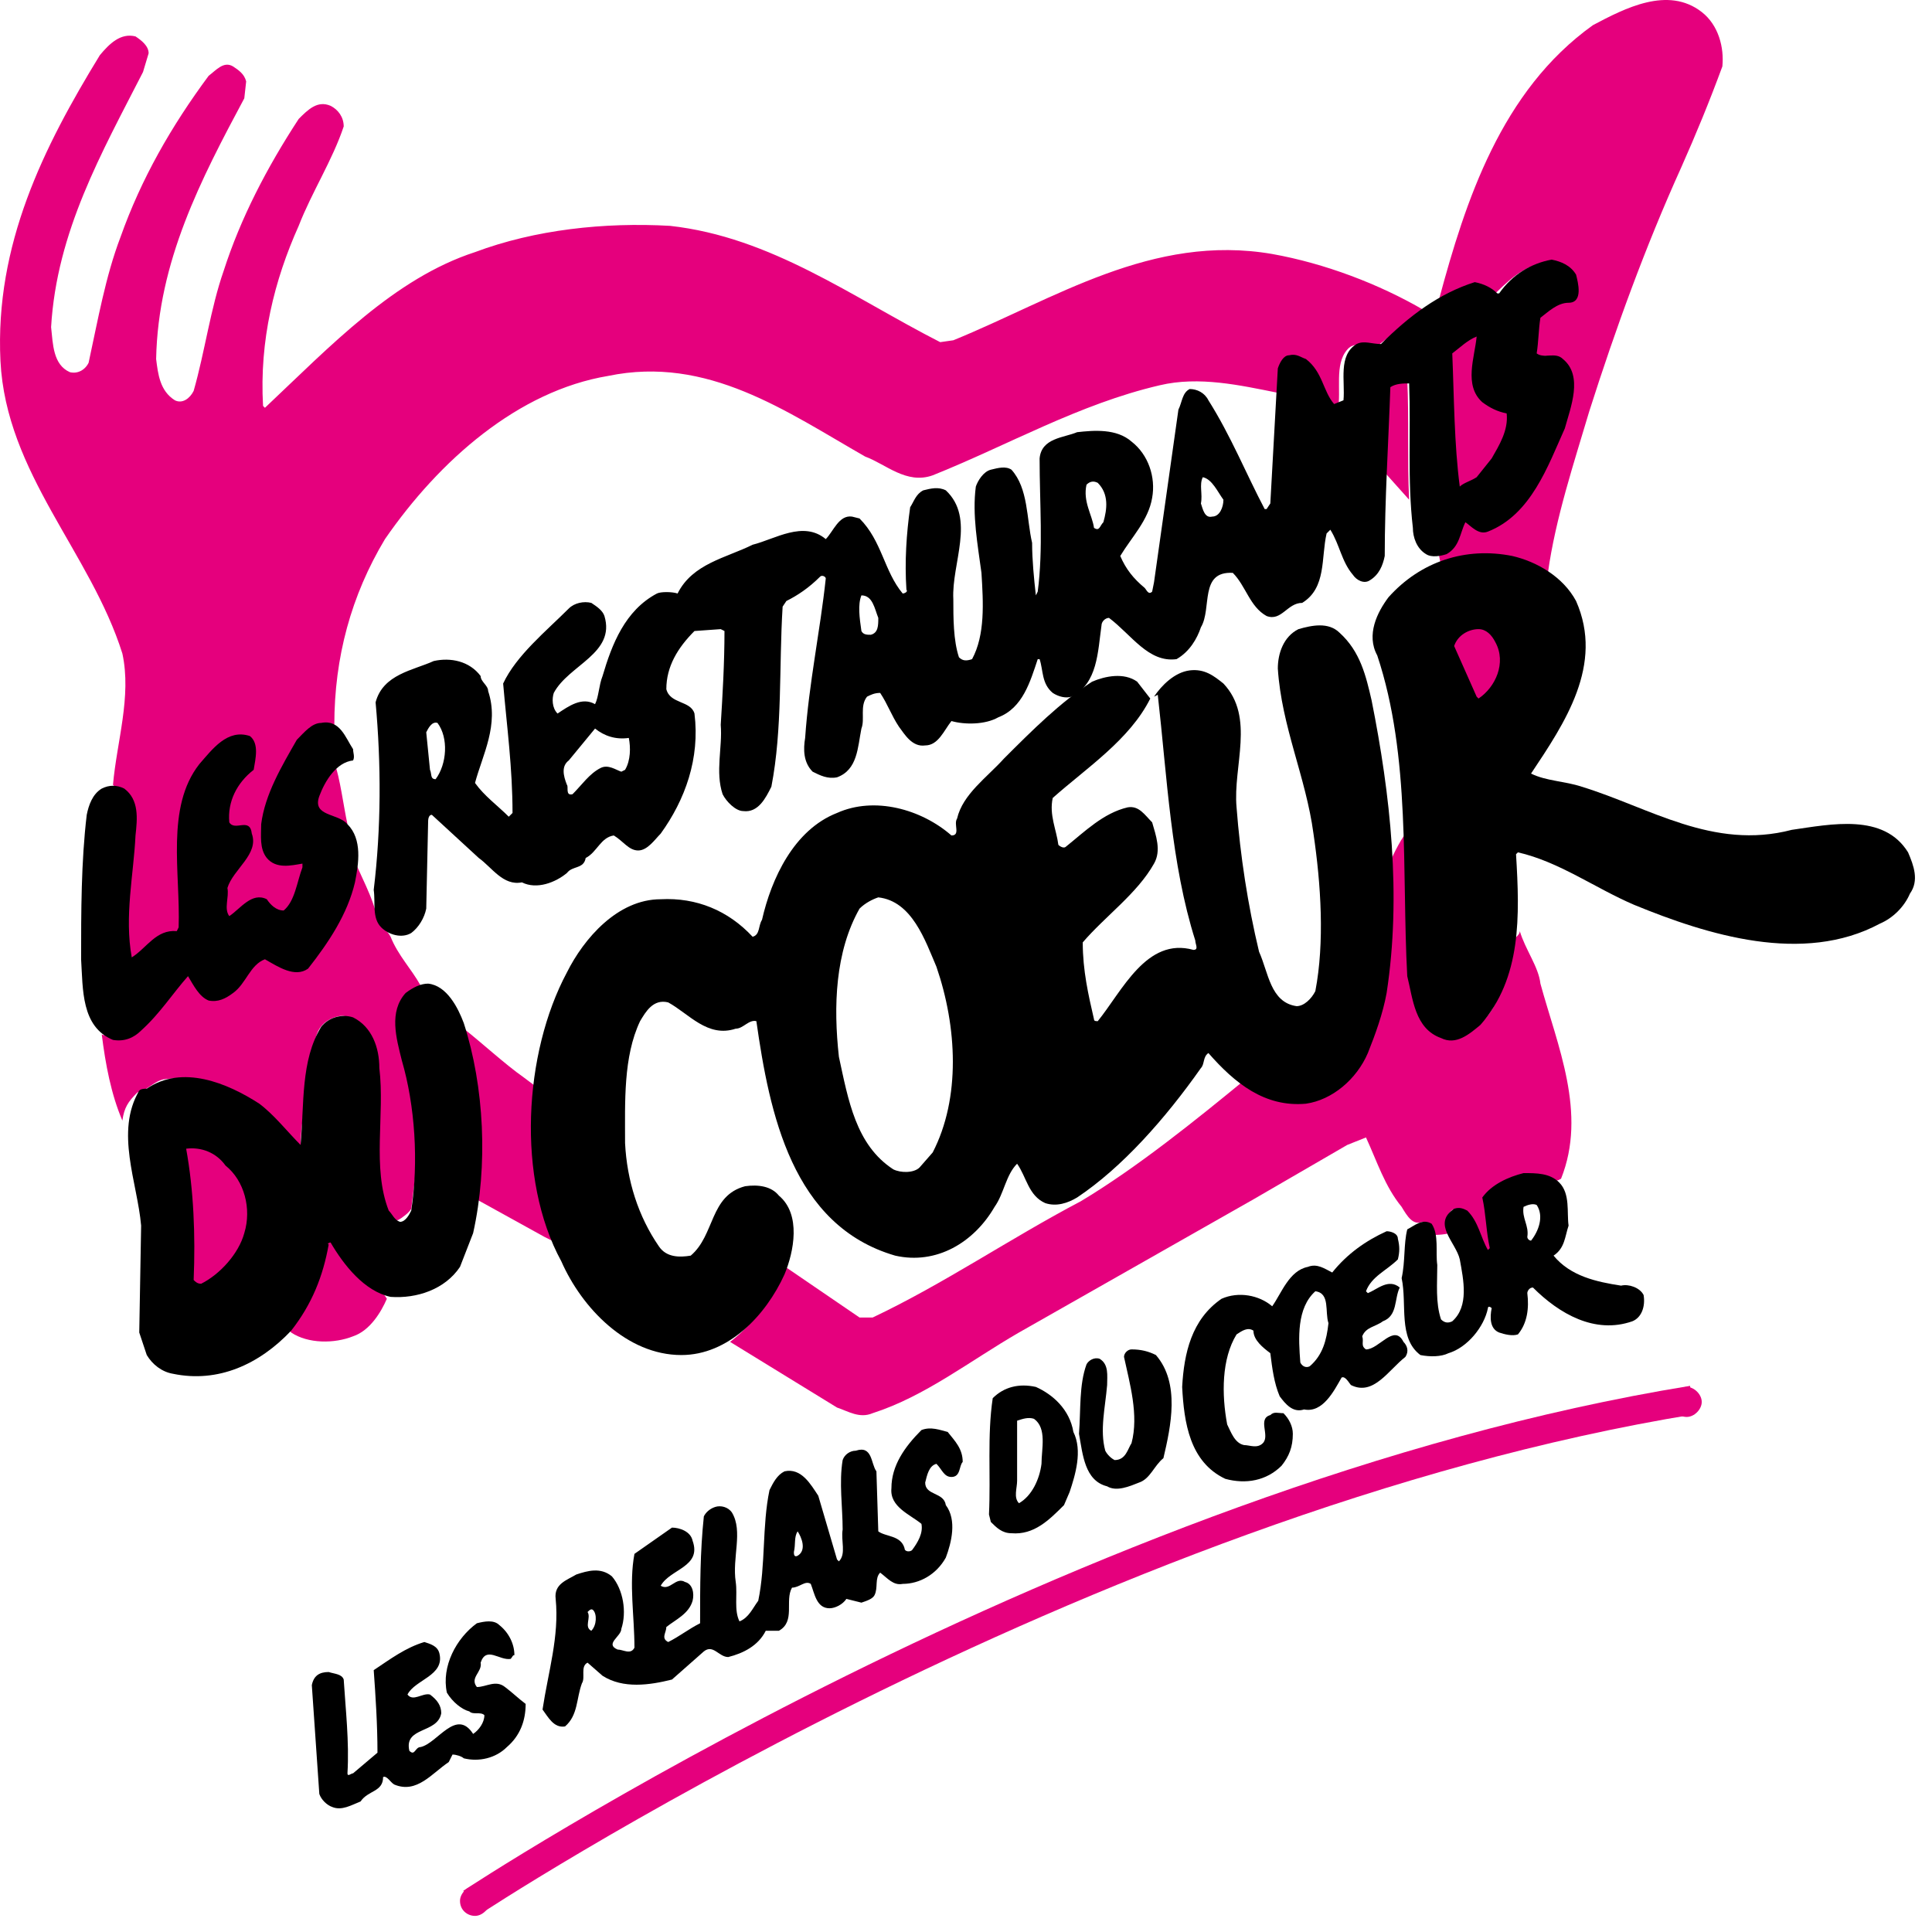
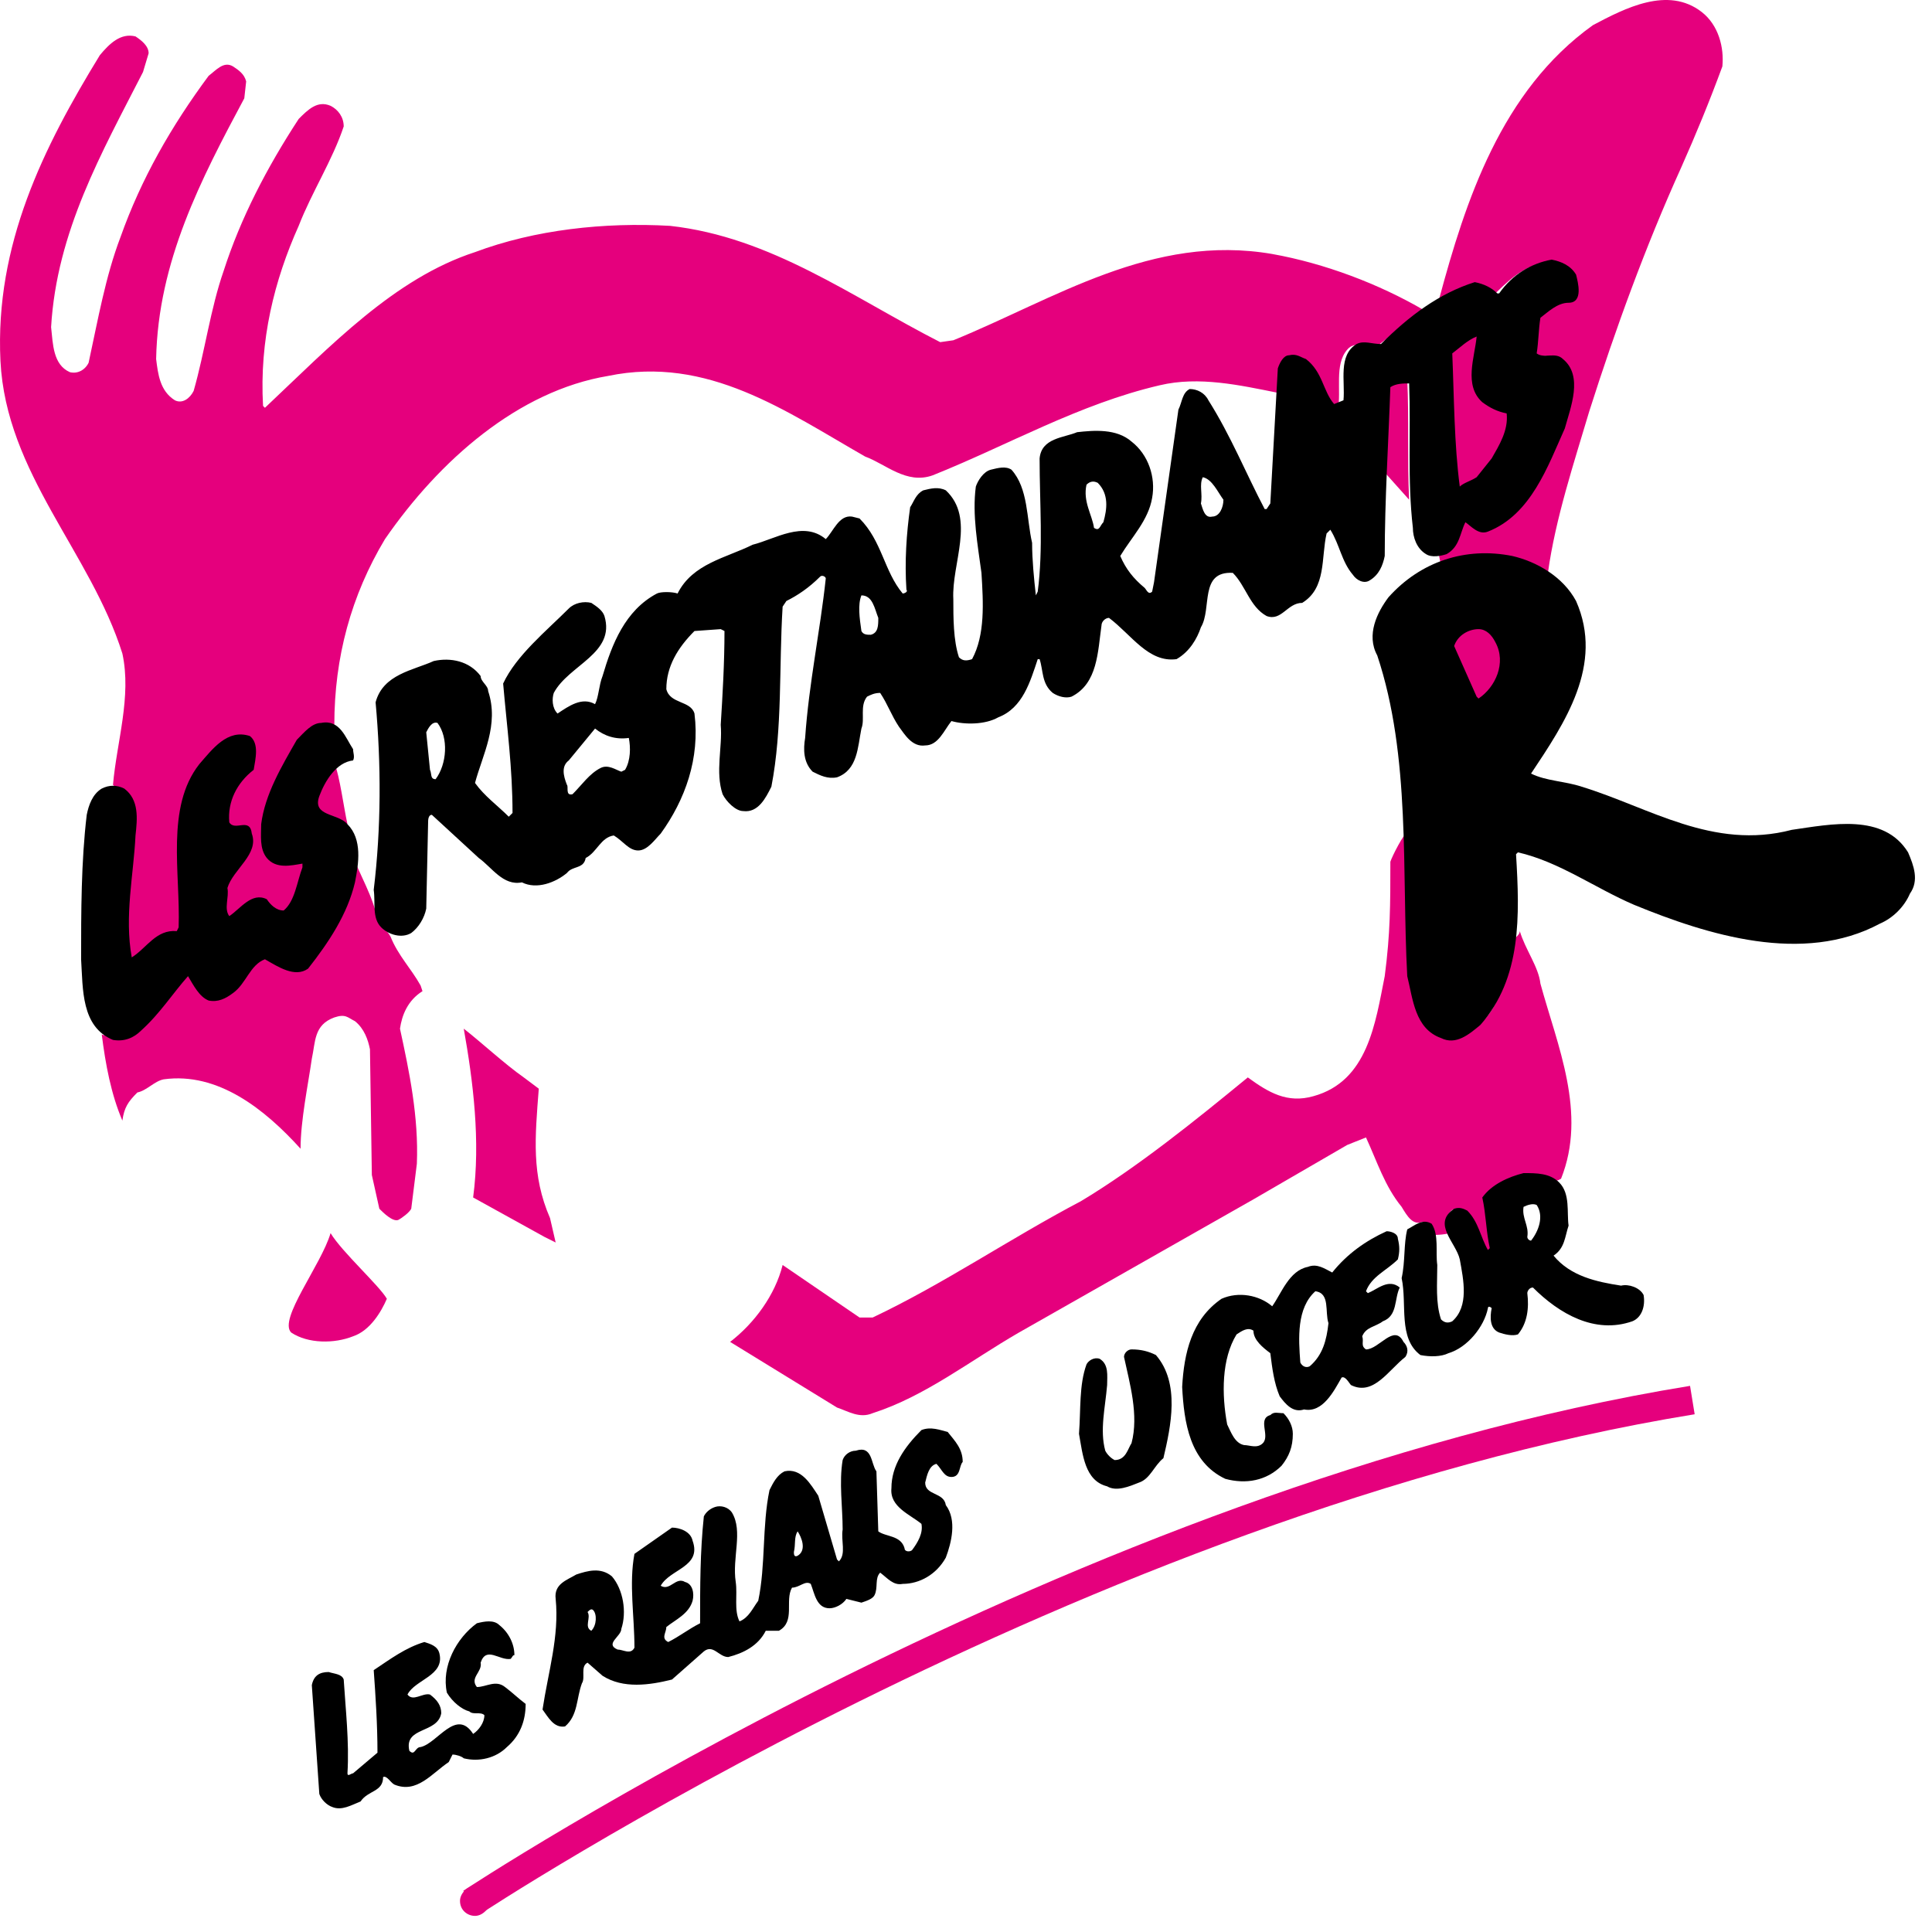
<svg xmlns="http://www.w3.org/2000/svg" fill="none" viewBox="0 0 103 103" height="103" width="103">
  <path fill="#E5007D" d="M90.724 0.641C88.924 -0.759 86.624 0.441 84.924 1.341C80.024 4.841 78.124 10.741 76.724 15.941C77.224 15.641 77.724 15.441 78.324 15.341C78.724 15.441 79.224 15.541 79.524 15.841C80.324 15.041 81.124 14.241 82.224 14.041C82.924 14.041 83.424 14.241 83.624 14.841C83.724 15.241 83.824 15.541 83.424 15.841C82.724 15.841 82.224 16.341 81.724 16.741L81.524 18.841C81.724 19.241 82.324 18.841 82.624 19.041C83.024 19.241 83.324 19.341 83.524 19.741C83.724 21.141 83.224 21.941 82.824 23.241C81.924 25.041 81.024 27.341 78.924 27.941C78.524 28.041 78.224 27.641 78.024 27.441C77.924 27.841 77.624 28.241 77.524 28.641C77.324 29.041 77.124 29.241 76.624 29.241C76.724 29.441 76.724 29.841 76.824 30.041C78.624 29.341 80.924 29.541 82.524 30.541C82.924 27.641 83.924 24.641 84.724 21.941C86.124 17.541 87.724 13.141 89.624 8.941C90.424 7.141 91.124 5.441 91.824 3.541C91.924 2.541 91.624 1.341 90.724 0.641Z" />
  <path fill="#E5007D" d="M81.024 49.64C81.024 49.94 80.524 50.04 80.724 50.34C80.124 52.24 80.024 54.34 77.924 55.14C77.424 55.24 77.024 55.24 76.624 54.94C75.424 54.14 75.624 52.94 75.324 51.74L75.124 44.24C74.824 44.44 74.224 45.64 74.124 45.94C74.124 48.24 74.124 49.74 73.824 52.04C73.324 54.54 72.924 57.64 70.024 58.44C68.624 58.84 67.624 58.24 66.524 57.44C63.724 59.74 60.624 62.24 57.624 64.04C53.824 66.04 50.324 68.44 46.524 70.24H45.824L41.724 67.44C41.324 69.04 40.224 70.54 38.924 71.54L44.624 75.04C45.224 75.24 45.824 75.64 46.524 75.34C49.324 74.44 51.724 72.54 54.324 71.04L66.824 63.94L71.824 61.04L72.824 60.64C73.424 61.94 73.824 63.24 74.724 64.34C75.024 64.84 75.324 65.34 75.824 65.14C76.324 65.14 76.024 65.64 76.324 65.84C76.424 65.84 77.324 65.84 77.424 65.64C77.224 65.34 77.124 65.04 77.224 64.74C77.424 64.44 77.424 64.44 77.824 64.54C78.724 65.04 78.624 66.14 79.224 66.84C80.024 66.44 79.124 64.74 79.124 63.74C79.824 63.14 80.224 62.84 81.124 62.74C81.824 62.64 82.624 63.24 83.224 62.84C84.624 59.34 83.024 55.74 82.124 52.44C82.024 51.54 81.324 50.64 81.024 49.64Z" />
  <path fill="#E5007D" d="M77.224 18.941C77.224 21.241 77.424 24.041 77.624 26.341C77.824 26.241 78.524 25.741 78.724 25.641C79.624 24.941 80.024 23.641 80.424 22.641C81.024 21.441 79.524 21.941 79.124 21.341C78.124 20.341 78.724 18.841 78.824 17.641C78.524 18.041 77.624 18.541 77.224 18.941Z" />
  <path fill="#E5007D" d="M79.024 37.341C79.824 36.641 80.524 35.441 80.024 34.341C79.824 33.941 79.224 33.441 78.824 33.441C78.224 33.441 77.524 33.941 77.324 34.441L78.624 37.441H79.024V37.341Z" />
  <path fill="#E5007D" d="M49.724 25.341C53.724 23.741 57.524 21.541 61.824 20.541C63.924 20.041 66.124 20.541 68.124 20.941C68.224 20.241 68.024 19.641 68.724 19.241C70.324 18.841 70.424 21.241 71.324 21.841C71.524 20.841 71.124 19.441 71.824 18.641C72.224 18.141 72.924 18.541 73.424 18.441L75.924 16.541C73.524 15.141 70.624 14.041 67.824 13.541C61.424 12.441 56.224 15.941 50.824 18.141L50.124 18.241C45.424 15.841 41.124 12.641 35.724 12.041C32.224 11.841 28.524 12.241 25.324 13.441C21.024 14.841 17.624 18.441 14.124 21.741L14.024 21.641C13.824 18.141 14.624 14.941 15.924 12.041C16.624 10.241 17.724 8.541 18.324 6.741C18.324 6.241 18.024 5.841 17.624 5.641C16.924 5.341 16.424 5.841 15.924 6.341C14.224 8.941 12.824 11.641 11.924 14.441C11.224 16.441 10.924 18.741 10.324 20.841C10.124 21.241 9.724 21.541 9.324 21.341C8.524 20.841 8.424 19.941 8.324 19.141C8.424 13.941 10.724 9.541 13.024 5.241L13.124 4.341C13.024 3.941 12.724 3.741 12.424 3.541C11.924 3.241 11.524 3.741 11.124 4.041C9.124 6.741 7.524 9.541 6.424 12.641C5.624 14.741 5.224 17.041 4.724 19.341C4.524 19.741 4.124 19.941 3.724 19.841C2.824 19.441 2.824 18.341 2.724 17.441C3.024 12.341 5.424 8.141 7.624 3.841L7.924 2.841C7.924 2.441 7.524 2.141 7.224 1.941C6.424 1.741 5.824 2.341 5.324 2.941C2.324 7.841 -0.276 13.041 0.024 19.241C0.324 25.241 4.824 29.441 6.524 34.841C7.024 37.141 6.224 39.541 6.024 41.841L6.524 42.341C6.924 42.541 6.924 43.141 7.024 43.541C7.124 46.141 6.324 49.341 6.624 51.941L7.524 51.141C8.224 50.541 9.124 49.541 10.124 49.641C10.324 47.341 9.824 44.941 10.324 42.741C10.724 41.241 11.324 39.841 12.924 39.441C13.224 39.341 13.324 39.541 13.424 39.741C13.624 40.141 13.524 40.441 13.324 40.841C12.624 41.641 11.924 42.841 12.124 44.041C12.224 44.341 12.824 44.241 13.124 44.341C13.424 44.541 13.124 44.641 13.324 44.941C13.224 45.841 12.424 46.441 12.024 47.241C12.024 47.741 12.024 48.841 12.224 49.341C12.724 49.141 13.324 48.541 13.824 48.341C14.524 47.941 14.524 48.941 15.224 48.841C15.824 48.141 16.624 46.741 16.924 45.941L16.524 45.641C16.224 45.741 15.924 45.641 15.624 45.641C15.124 45.641 14.824 45.641 14.524 45.241C14.124 43.141 15.024 41.841 15.924 40.141C16.424 39.441 16.924 38.441 17.824 38.641C17.824 35.041 18.724 31.741 20.524 28.741C23.424 24.541 27.624 20.841 32.424 20.041C37.724 18.941 41.924 21.941 46.124 24.341C47.224 24.741 48.324 25.841 49.724 25.341Z" />
  <path fill="#E5007D" d="M75.124 26.641C75.024 24.541 75.124 22.241 75.024 20.241C74.624 20.241 73.924 20.341 73.624 20.441C73.724 21.841 73.524 23.341 73.424 24.741L75.124 26.641Z" />
  <path fill="#E5007D" d="M28.724 58.041L27.924 57.441C26.924 56.741 25.624 55.541 24.724 54.841C25.224 57.641 25.624 60.841 25.224 63.841L29.024 65.941L29.624 66.241L29.324 64.941C28.324 62.641 28.524 60.641 28.724 58.041Z" />
  <path fill="#E5007D" d="M22.524 52.842L22.424 52.542C21.924 51.642 21.224 50.942 20.824 49.942C20.624 49.542 20.324 49.442 20.124 49.042C19.924 47.842 19.124 46.542 18.824 45.642C18.624 47.842 17.624 49.842 16.224 51.442C15.824 51.642 15.724 51.542 15.224 51.442C14.724 51.342 14.224 50.742 13.724 51.042C13.024 51.842 12.424 53.242 11.124 53.042C10.524 52.742 10.224 52.242 9.824 51.742C8.924 52.842 7.424 53.042 6.224 53.842C5.824 54.042 5.824 55.442 5.424 55.142C5.624 56.742 5.924 58.342 6.524 59.742C6.624 59.042 6.824 58.742 7.324 58.242C7.824 58.142 8.224 57.642 8.724 57.542C11.624 57.142 14.124 59.142 16.024 61.242C16.024 59.742 16.424 57.842 16.624 56.442C16.824 55.542 16.724 54.642 17.824 54.242C18.424 54.042 18.524 54.242 18.924 54.442C19.424 54.842 19.624 55.442 19.724 55.942L19.824 62.642L20.224 64.442C20.424 64.642 20.924 65.142 21.224 65.042C21.424 64.942 21.824 64.642 21.924 64.442L22.224 62.042C22.324 59.542 21.824 57.142 21.324 54.842C21.424 54.142 21.724 53.342 22.524 52.842Z" />
  <path fill="#E5007D" d="M17.624 65.741C17.124 67.441 14.824 70.341 15.524 71.041C16.424 71.641 17.824 71.641 18.824 71.241C19.724 70.941 20.324 69.941 20.624 69.241C20.224 68.541 18.224 66.741 17.624 65.741Z" />
  <path fill="#E5007D" d="M16.724 43.242L18.524 43.942C18.324 43.042 18.124 41.442 17.824 40.642C17.424 41.242 16.724 42.442 16.724 43.242Z" />
-   <path fill="#E5007D" d="M11.224 60.941C10.924 60.941 10.024 60.741 9.724 61.141C10.124 63.341 10.424 65.841 10.224 68.241C10.224 68.441 10.624 68.641 10.724 68.641C12.224 67.841 13.424 65.941 13.324 64.141C13.224 62.941 12.424 61.541 11.224 60.941Z" />
  <path fill="black" d="M101.724 45.441C100.424 43.341 97.624 43.941 95.524 44.241C91.324 45.341 87.924 43.041 84.324 41.941C83.424 41.641 82.424 41.641 81.624 41.241C83.424 38.541 85.524 35.441 84.024 32.041C83.324 30.741 81.924 29.941 80.624 29.641C78.124 29.141 75.724 29.941 74.024 31.841C73.424 32.641 72.824 33.841 73.424 34.941C75.224 40.341 74.724 46.441 75.024 52.041C75.324 53.241 75.424 54.841 76.824 55.341C77.624 55.741 78.324 55.141 78.924 54.641C81.124 52.141 81.024 48.841 80.824 45.541L80.924 45.441C83.124 45.941 85.024 47.341 87.124 48.241C91.024 49.841 96.124 51.441 100.224 49.241C100.924 48.941 101.524 48.341 101.824 47.641C102.324 46.941 102.024 46.141 101.724 45.441ZM78.824 37.241L78.724 37.141L77.524 34.441C77.724 33.841 78.324 33.541 78.824 33.541C79.224 33.541 79.524 33.841 79.724 34.241C80.324 35.341 79.724 36.641 78.824 37.241Z" />
  <path fill="black" d="M86.425 68.541C85.125 68.341 83.725 68.041 82.825 66.941C83.425 66.541 83.425 65.941 83.625 65.341C83.525 64.641 83.725 63.641 83.125 63.041C82.625 62.541 81.925 62.541 81.225 62.541C80.425 62.741 79.525 63.141 79.025 63.841C79.225 64.741 79.225 65.641 79.425 66.541L79.325 66.641C78.925 65.941 78.825 65.141 78.225 64.541C78.025 64.441 77.825 64.341 77.525 64.441C76.325 65.241 77.625 66.241 77.825 67.141C78.025 68.241 78.325 69.641 77.425 70.441C77.225 70.541 77.025 70.541 76.825 70.341C76.525 69.441 76.625 68.441 76.625 67.441C76.525 66.741 76.725 65.841 76.325 65.241C75.825 64.941 75.425 65.341 75.025 65.541C74.825 66.341 74.925 67.241 74.725 68.141C75.025 69.541 74.525 71.341 75.725 72.241C76.225 72.341 76.825 72.341 77.225 72.141C78.225 71.841 79.125 70.741 79.325 69.741C79.325 69.641 79.425 69.641 79.525 69.741C79.425 70.241 79.425 70.841 79.925 71.041C80.225 71.141 80.625 71.241 80.925 71.141C81.425 70.541 81.525 69.741 81.425 68.941C81.425 68.841 81.525 68.641 81.725 68.641C83.125 70.041 85.025 71.141 87.025 70.441C87.525 70.241 87.725 69.641 87.625 69.041C87.425 68.641 86.825 68.441 86.425 68.541ZM81.625 66.141C81.525 66.141 81.425 66.041 81.425 65.941C81.525 65.341 81.125 64.941 81.225 64.341C81.425 64.241 81.725 64.141 81.925 64.241C82.325 64.841 82.025 65.641 81.625 66.141Z" />
  <path fill="black" d="M30.224 46.541C30.524 46.141 31.124 46.341 31.224 45.741C31.824 45.441 32.024 44.641 32.724 44.541C33.224 44.841 33.524 45.341 34.024 45.341C34.524 45.341 34.924 44.741 35.224 44.441C36.524 42.641 37.324 40.441 37.024 38.041C36.824 37.341 35.724 37.541 35.524 36.741C35.524 35.541 36.124 34.541 37.024 33.641L38.424 33.541L38.624 33.641C38.624 35.341 38.524 37.041 38.424 38.641C38.524 39.841 38.124 41.141 38.524 42.341C38.724 42.741 39.224 43.241 39.624 43.241C40.424 43.341 40.824 42.541 41.124 41.941C41.724 38.841 41.524 35.541 41.724 32.341L41.924 32.041C42.524 31.741 43.124 31.341 43.724 30.741C43.824 30.641 44.024 30.741 44.024 30.841C43.724 33.641 43.124 36.441 42.924 39.341C42.824 39.941 42.824 40.641 43.324 41.141C43.724 41.341 44.124 41.541 44.624 41.441C45.724 41.041 45.724 39.841 45.924 38.841C46.124 38.341 45.824 37.641 46.224 37.141C46.424 37.041 46.624 36.941 46.924 36.941C47.324 37.541 47.524 38.141 47.924 38.741C48.224 39.141 48.624 39.841 49.324 39.741C50.024 39.741 50.324 38.941 50.724 38.441C51.424 38.641 52.524 38.641 53.224 38.241C54.524 37.741 54.924 36.341 55.324 35.141H55.424C55.624 35.741 55.524 36.441 56.124 36.941C56.424 37.141 56.824 37.241 57.124 37.141C58.524 36.441 58.524 34.741 58.724 33.341C58.724 33.141 58.924 32.941 59.124 32.941C60.324 33.841 61.224 35.341 62.724 35.141C63.424 34.741 63.824 34.041 64.024 33.441C64.624 32.441 63.924 30.441 65.724 30.541C66.424 31.241 66.624 32.341 67.524 32.841C68.324 33.141 68.624 32.141 69.424 32.141C70.724 31.341 70.424 29.741 70.724 28.441L70.924 28.241C71.424 29.041 71.524 29.941 72.124 30.641C72.324 30.941 72.724 31.141 73.024 30.941C73.524 30.641 73.724 30.141 73.824 29.641C73.824 26.641 74.024 23.541 74.124 20.641C74.424 20.441 74.824 20.441 75.124 20.441C75.224 23.041 75.024 25.541 75.324 28.141C75.324 28.641 75.524 29.241 76.024 29.541C76.324 29.741 76.824 29.641 77.124 29.541C77.824 29.141 77.824 28.441 78.124 27.841C78.424 28.041 78.824 28.541 79.324 28.341C81.624 27.441 82.524 24.841 83.424 22.841C83.724 21.741 84.424 20.041 83.324 19.141C82.924 18.741 82.324 19.141 81.924 18.841C82.024 18.241 82.024 17.541 82.124 16.941C82.524 16.641 83.024 16.141 83.624 16.141C84.424 16.141 84.124 15.041 84.024 14.641C83.724 14.141 83.224 13.941 82.724 13.841C81.624 14.041 80.624 14.641 79.924 15.641H79.824C79.524 15.341 79.124 15.141 78.624 15.041C76.724 15.641 75.124 16.841 73.624 18.341C73.124 18.341 72.724 18.141 72.324 18.341C71.324 18.941 71.724 20.341 71.624 21.341L71.124 21.541C70.524 20.841 70.524 19.841 69.624 19.141C69.324 19.041 69.124 18.841 68.724 18.941C68.424 18.941 68.224 19.341 68.124 19.641L67.724 26.841L67.524 27.141H67.424C66.424 25.241 65.624 23.241 64.424 21.341C64.224 20.941 63.824 20.741 63.424 20.741C63.024 20.941 63.024 21.441 62.824 21.841L61.524 31.041L61.424 31.541C61.224 31.741 61.124 31.441 61.024 31.341C60.424 30.841 60.024 30.341 59.724 29.641C60.324 28.641 61.224 27.741 61.424 26.541C61.624 25.441 61.224 24.241 60.324 23.541C59.524 22.841 58.324 22.941 57.424 23.041C56.724 23.341 55.524 23.341 55.424 24.441C55.424 26.841 55.624 29.241 55.324 31.541L55.224 31.741C55.124 30.841 55.024 29.841 55.024 28.941C54.724 27.641 54.824 26.041 53.924 25.041C53.624 24.841 53.224 24.941 52.824 25.041C52.424 25.141 52.124 25.641 52.024 25.941C51.824 27.441 52.124 29.041 52.324 30.541C52.424 32.141 52.524 33.841 51.824 35.141C51.524 35.241 51.324 35.241 51.124 35.041C50.824 34.141 50.824 32.941 50.824 31.941C50.724 30.041 52.024 27.641 50.424 26.141C50.024 25.941 49.624 26.041 49.224 26.141C48.824 26.341 48.724 26.741 48.524 27.041C48.324 28.441 48.224 29.941 48.324 31.441C48.424 31.541 48.224 31.641 48.124 31.641C47.124 30.441 47.024 28.841 45.824 27.641L45.424 27.541C44.724 27.441 44.424 28.341 44.024 28.741C42.824 27.741 41.324 28.741 40.124 29.041C38.724 29.741 36.924 30.041 36.124 31.641C35.824 31.541 35.224 31.541 35.024 31.641C33.324 32.541 32.624 34.341 32.124 36.041C31.924 36.541 31.924 37.141 31.724 37.541C31.024 37.141 30.324 37.641 29.724 38.041C29.424 37.741 29.424 37.241 29.524 36.941C30.324 35.441 32.824 34.841 32.224 32.841C32.124 32.541 31.824 32.341 31.524 32.141C31.124 32.041 30.624 32.141 30.324 32.441C29.124 33.641 27.524 34.941 26.824 36.441C27.024 38.741 27.324 40.941 27.324 43.341L27.124 43.541C26.524 42.941 25.824 42.441 25.324 41.741C25.724 40.241 26.624 38.641 26.024 36.841C26.024 36.541 25.624 36.341 25.624 36.041C25.024 35.241 24.024 35.041 23.124 35.241C22.024 35.741 20.424 35.941 20.024 37.441C20.324 40.741 20.324 44.141 19.924 47.441C20.024 48.141 19.824 48.941 20.324 49.441C20.724 49.841 21.424 50.041 21.924 49.741C22.324 49.441 22.624 48.941 22.724 48.441L22.824 43.841C22.824 43.741 22.824 43.441 23.024 43.441L25.524 45.741C26.224 46.241 26.824 47.241 27.824 47.041C28.624 47.441 29.624 47.041 30.224 46.541ZM78.724 17.941C78.624 19.041 78.024 20.541 79.024 21.441C79.424 21.741 79.824 21.941 80.324 22.041C80.424 22.941 79.924 23.741 79.524 24.441L78.724 25.441C78.424 25.641 78.024 25.741 77.824 25.941C77.524 23.641 77.524 21.241 77.424 18.841C77.824 18.541 78.224 18.141 78.724 17.941ZM64.124 25.441C64.624 25.541 64.924 26.241 65.224 26.641C65.224 27.041 65.024 27.541 64.624 27.541C64.224 27.641 64.124 27.141 64.024 26.841C64.124 26.341 63.924 25.841 64.124 25.441ZM57.924 25.841C58.124 25.641 58.324 25.641 58.524 25.741C59.124 26.341 59.024 27.141 58.824 27.841C58.624 28.041 58.624 28.341 58.324 28.141C58.224 27.441 57.724 26.741 57.924 25.841ZM45.924 31.741C46.524 31.741 46.624 32.441 46.824 32.941C46.824 33.341 46.824 33.741 46.424 33.841C46.224 33.841 46.024 33.841 45.924 33.641C45.824 32.941 45.724 32.241 45.924 31.741ZM30.324 40.541L31.724 38.841C32.224 39.241 32.824 39.441 33.524 39.341C33.624 39.841 33.624 40.541 33.324 41.041L33.124 41.141C32.824 41.041 32.424 40.741 32.024 40.941C31.424 41.241 31.024 41.841 30.524 42.341C30.124 42.441 30.324 41.941 30.224 41.841C30.024 41.341 29.924 40.841 30.324 40.541ZM23.224 41.541C22.924 41.541 23.024 41.241 22.924 41.041L22.724 39.041C22.824 38.841 23.024 38.441 23.324 38.541C23.924 39.341 23.824 40.741 23.224 41.541Z" />
  <path fill="black" d="M72.824 71.941C72.524 71.741 72.724 71.541 72.624 71.241C72.824 70.741 73.324 70.741 73.724 70.441C74.524 70.141 74.324 69.241 74.624 68.641C74.024 68.141 73.424 68.741 72.924 68.941L72.824 68.841C73.124 68.041 73.924 67.741 74.524 67.141C74.624 66.741 74.624 66.441 74.524 66.041C74.524 65.741 74.124 65.641 73.924 65.641C72.824 66.141 71.824 66.841 71.024 67.841C70.624 67.641 70.224 67.341 69.724 67.541C68.724 67.741 68.324 68.941 67.824 69.641C67.124 69.041 66.024 68.841 65.124 69.241C63.524 70.341 63.124 72.141 63.024 73.941C63.124 75.841 63.424 77.941 65.324 78.841C66.424 79.141 67.524 78.941 68.324 78.141C68.724 77.641 68.924 77.141 68.924 76.441C68.924 76.041 68.724 75.641 68.424 75.341C68.124 75.341 67.924 75.241 67.724 75.441C67.024 75.641 67.724 76.541 67.324 76.941C67.024 77.241 66.624 77.041 66.324 77.041C65.824 76.941 65.624 76.341 65.424 75.941C65.124 74.341 65.124 72.441 65.924 71.141C66.224 70.941 66.524 70.741 66.824 70.941C66.824 71.441 67.324 71.841 67.724 72.141C67.824 72.941 67.924 73.741 68.224 74.441C68.524 74.841 68.924 75.341 69.524 75.141C70.524 75.341 71.124 74.141 71.524 73.441C71.724 73.341 71.924 73.741 72.024 73.841C73.224 74.441 74.024 73.041 74.924 72.341C75.124 72.041 75.024 71.741 74.824 71.541C74.324 70.541 73.524 71.941 72.824 71.941ZM69.824 72.841C69.624 72.941 69.424 72.841 69.324 72.641C69.224 71.341 69.124 69.741 70.124 68.841C70.924 68.941 70.624 69.941 70.824 70.541C70.724 71.441 70.524 72.241 69.824 72.841Z" />
-   <path fill="black" d="M64.024 56.941C64.224 56.741 64.124 56.341 64.424 56.141C65.824 57.741 67.424 59.041 69.624 58.841C71.024 58.641 72.324 57.541 72.924 56.141C73.324 55.141 73.724 54.041 73.924 52.941C74.724 47.741 74.124 42.341 73.124 37.341C72.824 36.041 72.524 34.741 71.424 33.741C70.824 33.141 69.924 33.341 69.224 33.541C68.424 33.941 68.124 34.841 68.124 35.641C68.324 38.741 69.624 41.441 70.024 44.441C70.424 47.141 70.624 50.241 70.124 52.841C69.924 53.241 69.524 53.641 69.124 53.641C67.724 53.441 67.624 51.841 67.124 50.741C66.524 48.241 66.124 45.641 65.924 43.041C65.724 40.841 66.924 38.241 65.224 36.441C64.724 36.041 64.224 35.641 63.424 35.741C62.624 35.841 61.924 36.541 61.524 37.141L61.724 37.041C62.224 41.441 62.424 46.041 63.724 50.141C63.724 50.341 63.924 50.641 63.624 50.641C61.124 49.941 59.824 52.841 58.524 54.441C58.424 54.441 58.324 54.441 58.324 54.341C58.024 53.041 57.724 51.741 57.724 50.241C58.924 48.841 60.624 47.641 61.524 46.041C61.924 45.341 61.624 44.541 61.424 43.841C61.024 43.441 60.724 42.941 60.124 43.041C58.824 43.341 57.824 44.341 56.824 45.141C56.724 45.241 56.524 45.141 56.424 45.041C56.324 44.241 55.924 43.441 56.124 42.541C57.924 40.941 60.224 39.441 61.324 37.241L60.624 36.341C59.924 35.841 58.924 36.041 58.224 36.341C56.524 37.441 55.024 38.941 53.524 40.441C52.624 41.441 51.324 42.341 51.024 43.641C50.824 43.941 51.224 44.541 50.724 44.541C49.124 43.141 46.624 42.441 44.624 43.341C42.324 44.241 41.124 46.841 40.624 49.041C40.424 49.341 40.524 49.841 40.124 49.941C38.824 48.541 37.124 47.841 35.224 47.941C32.924 47.941 31.124 50.041 30.224 51.841C27.924 56.141 27.524 62.841 29.924 67.241C31.024 69.741 33.424 72.241 36.324 72.241C38.824 72.241 40.824 70.141 41.824 67.941C42.324 66.741 42.724 64.741 41.524 63.741C41.124 63.241 40.424 63.141 39.724 63.241C37.824 63.741 38.124 65.841 36.824 66.941C36.224 67.041 35.524 67.041 35.124 66.441C34.024 64.841 33.424 62.941 33.324 60.941C33.324 58.741 33.224 56.341 34.124 54.441C34.424 53.941 34.824 53.241 35.624 53.441C36.724 54.041 37.724 55.341 39.224 54.841C39.624 54.841 39.924 54.341 40.324 54.441C41.024 59.341 42.224 65.341 47.724 66.941C49.924 67.441 51.924 66.241 53.024 64.341C53.524 63.641 53.624 62.641 54.224 62.041C54.724 62.741 54.824 63.741 55.724 64.141C56.324 64.341 56.924 64.141 57.424 63.841C59.824 62.241 62.124 59.641 64.024 56.941ZM49.724 61.441L49.024 62.241C48.724 62.541 48.024 62.541 47.624 62.341C45.624 61.041 45.224 58.641 44.724 56.341C44.424 53.641 44.524 50.741 45.824 48.441C46.124 48.141 46.524 47.941 46.824 47.841C48.624 48.041 49.324 50.141 49.924 51.541C51.024 54.741 51.224 58.541 49.724 61.441Z" />
  <path fill="black" d="M60.324 71.94C60.124 71.94 59.924 72.14 59.924 72.34C60.224 73.74 60.724 75.44 60.324 76.94C60.124 77.24 60.024 77.84 59.424 77.84C59.224 77.74 59.024 77.54 58.924 77.34C58.624 76.24 58.924 75.04 59.024 73.84C59.024 73.34 59.124 72.74 58.624 72.44C58.324 72.34 58.024 72.54 57.924 72.74C57.524 73.84 57.624 75.14 57.524 76.44C57.724 77.54 57.824 78.94 59.024 79.24C59.524 79.54 60.224 79.24 60.724 79.04C61.324 78.84 61.524 78.14 62.024 77.74C62.424 76.04 62.924 73.74 61.624 72.24C61.224 72.04 60.824 71.94 60.324 71.94Z" />
-   <path fill="black" d="M55.225 73.941C54.325 73.741 53.525 73.941 52.925 74.541C52.625 76.541 52.825 78.641 52.725 80.741L52.825 81.141C53.125 81.441 53.425 81.741 53.925 81.741C55.125 81.841 55.925 81.041 56.725 80.241L57.025 79.541C57.325 78.641 57.725 77.341 57.225 76.341C57.025 75.141 56.125 74.341 55.225 73.941ZM55.525 78.041C55.425 78.841 55.025 79.741 54.325 80.141C54.025 79.841 54.225 79.341 54.225 78.941V75.741C54.525 75.641 54.825 75.541 55.125 75.641C55.825 76.141 55.525 77.241 55.525 78.041Z" />
  <path fill="black" d="M49.124 76.241C48.224 77.141 47.524 78.141 47.524 79.341C47.424 80.341 48.524 80.741 49.124 81.241C49.224 81.741 48.924 82.241 48.624 82.641C48.524 82.741 48.224 82.741 48.224 82.541C48.024 81.841 47.224 81.941 46.824 81.641L46.724 78.441C46.424 78.041 46.524 77.041 45.624 77.341C45.324 77.341 45.024 77.541 44.924 77.841C44.724 79.041 44.924 80.341 44.924 81.541C44.824 82.141 45.124 82.841 44.724 83.241L44.624 83.141L43.624 79.741C43.224 79.141 42.724 78.241 41.824 78.441C41.424 78.641 41.224 79.041 41.024 79.441C40.624 81.341 40.824 83.441 40.424 85.341C40.124 85.741 39.924 86.241 39.424 86.441C39.124 85.841 39.324 85.041 39.224 84.341C39.024 83.041 39.624 81.641 39.024 80.641C38.824 80.341 38.424 80.241 38.124 80.341C37.824 80.441 37.624 80.641 37.524 80.841C37.324 82.741 37.324 84.541 37.324 86.541C36.724 86.841 36.224 87.241 35.624 87.541C35.224 87.341 35.524 87.041 35.524 86.741C36.024 86.341 36.724 86.041 36.924 85.341C37.024 84.941 36.924 84.441 36.524 84.341C36.024 84.041 35.724 84.841 35.224 84.541C35.724 83.641 37.424 83.541 36.924 82.141C36.824 81.641 36.224 81.441 35.824 81.441L33.824 82.841C33.524 84.441 33.824 86.141 33.824 87.841C33.624 88.241 33.224 87.941 32.924 87.941C32.224 87.641 33.124 87.241 33.124 86.841C33.424 85.941 33.224 84.741 32.624 84.041C32.024 83.541 31.324 83.741 30.724 83.941C30.224 84.241 29.524 84.441 29.624 85.241C29.824 87.241 29.224 89.141 28.924 91.141C29.224 91.541 29.524 92.141 30.124 92.041C30.824 91.441 30.724 90.541 31.024 89.741C31.224 89.441 30.924 88.841 31.324 88.641L32.124 89.341C33.224 90.041 34.624 89.841 35.824 89.541L37.524 88.041C38.024 87.641 38.324 88.341 38.824 88.341C39.624 88.141 40.424 87.741 40.824 86.941H41.524C42.424 86.441 41.824 85.341 42.224 84.641C42.624 84.641 42.924 84.241 43.224 84.441C43.424 84.941 43.524 85.741 44.224 85.741C44.524 85.741 44.924 85.541 45.124 85.241L45.924 85.441C46.224 85.341 46.524 85.241 46.624 85.041C46.824 84.641 46.624 84.141 46.924 83.841C47.324 84.141 47.624 84.541 48.124 84.441C49.024 84.441 49.924 83.941 50.424 83.041C50.724 82.241 51.024 81.041 50.424 80.241C50.324 79.541 49.324 79.741 49.324 79.041C49.424 78.641 49.524 78.141 49.924 78.041C50.224 78.341 50.324 78.741 50.724 78.741C51.224 78.741 51.124 78.141 51.324 77.941C51.324 77.241 50.924 76.841 50.524 76.341C50.124 76.241 49.624 76.041 49.124 76.241ZM31.524 86.941C31.124 86.741 31.524 86.241 31.324 85.941C31.424 85.841 31.524 85.741 31.624 85.841C31.824 86.041 31.824 86.641 31.524 86.941ZM42.524 82.941C42.324 83.041 42.324 82.841 42.324 82.741C42.424 82.341 42.324 81.941 42.524 81.641C42.724 81.941 43.024 82.641 42.524 82.941Z" />
  <path fill="black" d="M26.924 89.94C26.424 89.54 25.924 89.94 25.424 89.94C25.024 89.44 25.724 89.14 25.624 88.64C25.924 87.74 26.624 88.54 27.224 88.44C27.324 88.34 27.324 88.24 27.424 88.24C27.424 87.64 27.124 87.04 26.624 86.64C26.324 86.34 25.824 86.44 25.424 86.54C24.324 87.34 23.524 88.84 23.824 90.24C24.124 90.74 24.624 91.14 25.024 91.24C25.224 91.44 25.624 91.24 25.824 91.44C25.824 91.84 25.524 92.24 25.224 92.44C24.324 91.04 23.324 92.94 22.424 93.14C22.124 93.14 22.124 93.64 21.824 93.34C21.524 92.04 23.324 92.44 23.524 91.34C23.524 90.94 23.324 90.64 22.924 90.34C22.524 90.24 22.024 90.74 21.724 90.34C22.124 89.54 23.724 89.34 23.424 88.14C23.324 87.74 22.924 87.64 22.624 87.54C21.624 87.84 20.824 88.44 19.924 89.04C20.024 90.44 20.124 91.94 20.124 93.44L18.824 94.54C18.724 94.54 18.524 94.74 18.524 94.54C18.624 92.84 18.424 91.14 18.324 89.54C18.224 89.24 17.824 89.24 17.524 89.14C17.024 89.14 16.724 89.34 16.624 89.84L17.024 95.64C17.124 95.94 17.424 96.24 17.724 96.34C18.224 96.54 18.724 96.24 19.224 96.04C19.624 95.44 20.424 95.54 20.424 94.74C20.624 94.64 20.824 95.04 21.024 95.14C22.224 95.64 23.024 94.54 23.924 93.94L24.124 93.54C24.324 93.54 24.624 93.64 24.724 93.74C25.524 93.94 26.424 93.74 27.024 93.14C27.724 92.54 28.024 91.74 28.024 90.84C27.624 90.54 27.324 90.24 26.924 89.94Z" />
-   <path fill="black" d="M17.624 66.24C18.324 67.44 19.424 68.84 20.824 69.14C22.224 69.24 23.724 68.74 24.524 67.54L25.224 65.74C26.024 62.14 25.824 57.94 24.724 54.54C24.424 53.74 23.824 52.54 22.824 52.44C22.424 52.44 22.024 52.64 21.624 52.94C20.724 53.94 21.124 55.34 21.424 56.54C22.124 58.94 22.324 61.94 21.924 64.54C21.824 64.74 21.624 65.14 21.324 65.14C21.024 65.04 20.924 64.74 20.724 64.54C19.824 62.24 20.524 59.44 20.224 56.94C20.224 55.84 19.824 54.74 18.824 54.24C18.224 54.04 17.524 54.24 17.124 54.74C16.024 56.54 16.224 58.84 16.024 61.04C15.324 60.34 14.624 59.44 13.824 58.84C12.124 57.74 9.724 56.74 7.824 58.04C7.724 58.04 7.524 58.04 7.424 58.14C6.124 60.34 7.324 63.04 7.524 65.34L7.424 71.04L7.824 72.24C8.124 72.74 8.624 73.14 9.224 73.24C11.624 73.74 13.824 72.74 15.524 70.94C16.624 69.54 17.224 68.04 17.524 66.34C17.424 66.34 17.524 66.24 17.624 66.24ZM13.024 65.74C12.724 66.84 11.724 67.94 10.724 68.44C10.524 68.44 10.424 68.34 10.324 68.24C10.424 65.84 10.324 63.44 9.924 61.24C10.724 61.14 11.524 61.44 12.024 62.14C13.024 62.94 13.424 64.44 13.024 65.74Z" />
  <path fill="black" d="M10.024 52.041C10.324 52.541 10.624 53.141 11.124 53.341C11.624 53.441 12.024 53.241 12.424 52.941C13.124 52.441 13.324 51.441 14.124 51.141C14.824 51.541 15.724 52.141 16.424 51.641C17.524 50.241 18.524 48.741 18.924 47.041C19.124 46.041 19.324 44.741 18.524 43.941C18.024 43.341 16.624 43.541 17.024 42.441C17.324 41.641 17.924 40.641 18.824 40.541C18.924 40.341 18.824 40.141 18.824 39.941C18.424 39.341 18.124 38.341 17.124 38.541C16.624 38.541 16.224 39.041 15.824 39.441C15.024 40.841 14.124 42.341 13.924 43.941C13.924 44.541 13.824 45.241 14.224 45.741C14.724 46.341 15.524 46.141 16.124 46.041V46.241C15.824 47.041 15.724 48.041 15.124 48.541C14.724 48.541 14.424 48.241 14.224 47.941C13.424 47.541 12.824 48.441 12.224 48.841C11.924 48.441 12.224 47.841 12.124 47.341C12.424 46.341 13.824 45.541 13.424 44.441C13.324 43.541 12.524 44.341 12.224 43.841C12.124 42.741 12.624 41.741 13.524 41.041C13.624 40.441 13.824 39.641 13.324 39.241C12.124 38.841 11.324 39.941 10.624 40.741C8.824 43.041 9.624 46.541 9.524 49.441L9.424 49.641C8.324 49.541 7.824 50.541 7.024 51.041C6.624 48.841 7.124 46.641 7.224 44.541C7.324 43.641 7.424 42.641 6.624 42.041C6.224 41.841 5.824 41.841 5.424 42.041C4.924 42.341 4.724 42.941 4.624 43.441C4.324 45.941 4.324 48.641 4.324 51.141C4.424 52.741 4.324 54.741 6.024 55.441C6.624 55.541 7.124 55.341 7.524 54.941C8.524 54.041 9.224 52.941 10.024 52.041Z" />
  <path stroke-width="1.534" stroke="#E5007D" d="M25.124 101.441C25.124 101.441 57.624 79.941 90.224 74.641" />
  <path fill="#E5007D" d="M26.124 101.341C26.124 101.741 25.724 102.141 25.324 102.141C24.924 102.141 24.524 101.841 24.524 101.341C24.524 100.941 24.924 100.541 25.324 100.541C25.724 100.541 26.124 100.941 26.124 101.341Z" />
-   <path fill="#E5007D" d="M90.724 74.741C90.724 75.141 90.324 75.541 89.924 75.541C89.524 75.541 89.124 75.241 89.124 74.741C89.124 74.341 89.524 73.941 89.924 73.941C90.324 73.941 90.724 74.341 90.724 74.741Z" />
</svg>